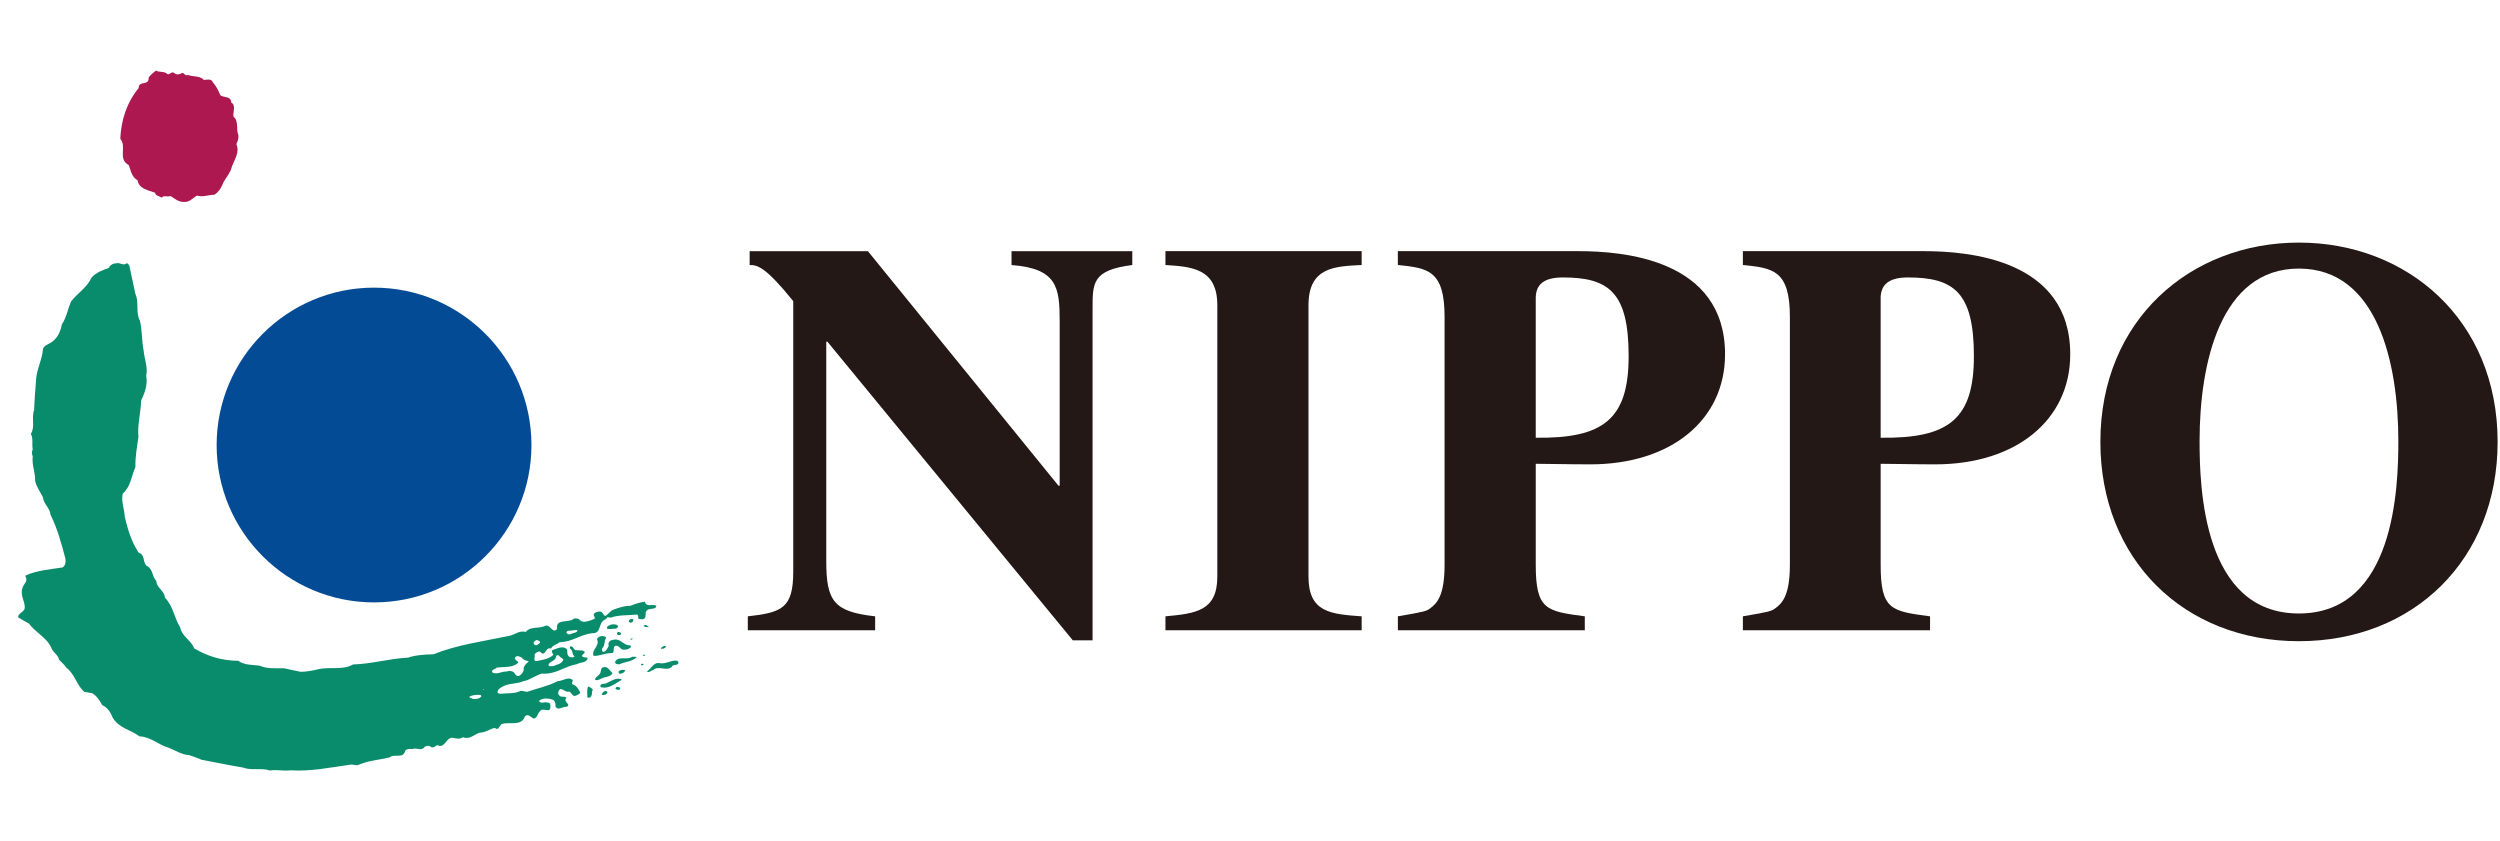
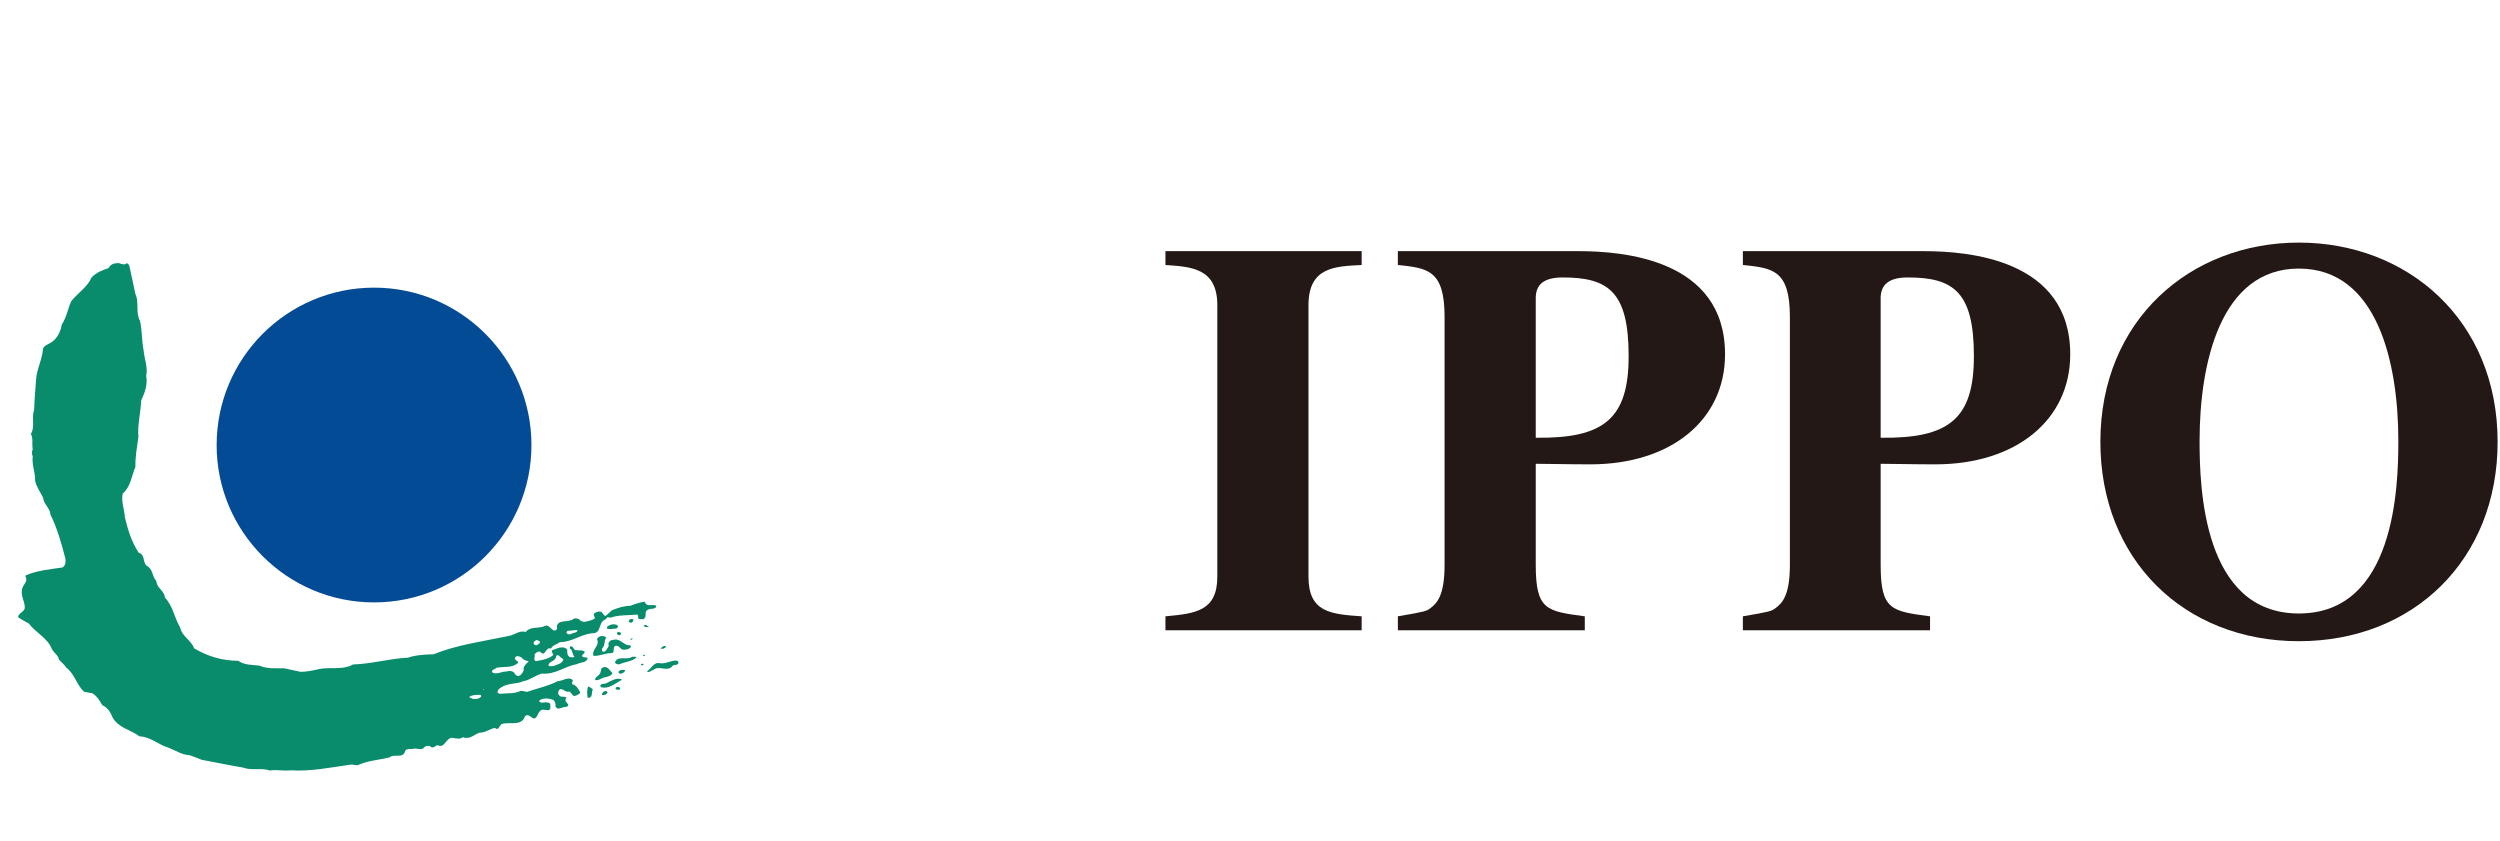
<svg xmlns="http://www.w3.org/2000/svg" id="_レイヤー_2" width="107" height="36" viewBox="0 0 107 36">
  <g id="_レイヤー_1-2">
    <path d="M5.427,11.261c.064.028.106.097.116.146l.253,1.181c.166.344,0,.786.191,1.133.101.385.073.862.161,1.284.031.371.189.711.109,1.081.073.383-.069.741-.215,1.056-.017.524-.165,1.027-.118,1.561-.059.423-.139.848-.128,1.282-.167.378-.194.838-.543,1.14-.076.34.075.675.088.996.128.548.288,1.065.593,1.533.291.085.166.421.344.562.288.147.212.444.413.649,0,.284.357.428.368.713.354.366.402.874.656,1.284.069.375.465.532.593.886.569.337,1.186.531,1.891.534.253.191.602.168.911.208.304.142.723.111,1.039.111l.715.153c.279,0,.538-.059.805-.121.479-.094,1.02.055,1.441-.194.807-.024,1.542-.25,2.35-.291.326-.114.725-.134,1.096-.146,1.006-.406,2.123-.553,3.188-.777.281-.038.479-.264.756-.175.196-.25.536-.137.805-.25.232-.14.345.359.538.121-.073-.456.477-.25.696-.425.071-.059.161-.021.241,0,.04.063.114.118.229.118.142-.021.302-.055.447-.139.014-.094-.106-.166,0-.238.082-.054.184-.078.274-.054.08.045.088.139.167.18.137-.055.213-.22.361-.271.222-.078.435-.163.715-.163.177-.068.389-.146.621-.177.09.262.312.078.496.173-.017.232-.378.023-.454.291-.009.097.024.257-.13.291-.078-.01-.144,0-.199-.045.017-.044.017-.118-.031-.16-.402.042-.794.01-1.121.128-.043,0-.101,0-.159-.012-.031.054-.056.078-.111.106-.295.135-.13.6-.541.578-.507.054-.869.383-1.391.383-.118.108-.288.108-.368.271-.262-.085-.231.408-.468.135-.087-.024-.187.045-.239.12.04.097-.069.234.052.285.274-.04.555-.092.753-.265-.017-.069-.094-.116-.047-.203.165-.054.48-.234.642-.019,0,.106-.017.265.123.316.052,0,.163.035.184-.031-.109-.082-.055-.265-.194-.336,0-.061,0-.088.042-.101.132.012.109.199.26.172.104.016.255-.019.335.071,0,.087-.231.17-.049.226.064.021.125-.004.172.035-.036.222-.302.168-.458.264-.515.083-.926.46-1.502.404-.286.078-.517.283-.784.324-.29.128-.612.082-.874.222-.09.049-.25.118-.238.271l.094.05c.304-.04.643.009.89-.127.111-.014.198.045.288.04.425-.151.885-.238,1.304-.456.218-.007.463-.215.637-.047.029.059-.068.116,0,.187.158.031.248.199.324.34-.014.071-.101.102-.166.132-.177.09-.18-.12-.305-.168-.182.083-.383-.304-.468.036-.021.088.049.147.116.182.102,0,.17,0,.241.048-.194.184.258.291-.021.394-.163-.024-.35.182-.455-.024.005-.097,0-.186-.078-.269-.184-.083-.47-.109-.625.031.057.146.231.035.349.069.057.014.125.012.132.09,0,.087.035.225-.085.243-.13,0-.276-.071-.356.042-.12.111-.099.274-.255.316-.137-.038-.25-.241-.39-.094-.144.446-.685.215-.999.33-.111.085-.121.297-.291.163-.206.038-.388.203-.645.203-.229.071-.434.314-.716.196-.132.094-.293.055-.458.023-.279,0-.321.484-.64.314-.094.035-.137.128-.267.088-.057-.078-.182-.066-.271-.019-.139.212-.352.019-.531.101-.115-.014-.236-.014-.305.069-.075.368-.48.111-.666.286-.444.109-.902.134-1.322.316-.121.059-.246-.035-.382,0-.843.116-1.66.293-2.543.238-.283.04-.586-.042-.879.009-.328-.125-.803.012-1.14-.125-.605-.099-1.19-.227-1.781-.335-.179-.076-.352-.142-.532-.199-.329-.016-.597-.207-.886-.318-.432-.121-.755-.465-1.244-.486-.385-.291-.874-.345-1.145-.798-.075-.203-.215-.441-.449-.538-.094-.184-.241-.399-.421-.507l-.354-.064c-.329-.304-.395-.753-.758-1.029-.078-.13-.213-.227-.317-.349-.028-.184-.229-.293-.312-.465-.174-.46-.694-.69-.975-1.077-.17-.09-.323-.18-.461-.269,0-.193.284-.224.284-.418.005-.285-.222-.541-.088-.867.04-.135.241-.264.116-.455l.017-.055c.482-.212,1.044-.257,1.57-.337.139-.08.139-.257.123-.382-.172-.652-.342-1.284-.638-1.877-.021-.288-.297-.455-.319-.735-.12-.248-.285-.451-.34-.722.017-.338-.146-.659-.101-1.048-.045-.08-.045-.189,0-.298-.045-.225.031-.456-.08-.652.193-.307.017-.697.139-1.025.017-.456.054-.862.083-1.282.024-.468.264-.86.298-1.341.059-.147.212-.184.344-.265.281-.18.409-.475.461-.774.21-.305.253-.675.406-.999.29-.357.685-.597.866-1.01.208-.222.481-.321.734-.406.063-.13.187-.199.309-.199.184-.063.312.134.474-.012M27.104,26.507c.023.042-.028.127-.082.142-.038,0-.075.01-.111-.052,0-.09.111-.125.193-.09M26.16,26.731c-.066.036-.212.057-.177.175.111.04.246,0,.366,0,.062,0,.102-.066.102-.118-.073-.076-.184-.076-.291-.057M27.808,26.837c-.069,0-.215.023-.26-.049.097-.114.163.049.26.049M24.346,26.996c-.061,0-.088.024-.104.087.104.151.239.007.368-.004.042-.031.128-.04.09-.114-.134,0-.243.031-.354.031M26.576,27.09c.021.066-.035.097-.083.097-.023-.014-.082-.014-.082-.063,0-.113.102-.078.165-.035M25.733,27.222c-.075.024-.153.045-.18.139.135.281-.243.432-.153.708.232.024.482-.115.753-.115.184.014.063-.208.156-.298.142-.078.218.09.326.146.139.019.267-.004.366-.106.035-.116-.14-.054-.215-.116-.175-.083-.316-.274-.57-.187-.106,0-.219.125-.16.25-.059.092-.107.241-.232.257-.071-.015-.071-.106-.049-.153.137-.118.063-.316.174-.453-.052-.071-.125-.071-.215-.071M26.972,27.374h.012c.038.017.102-.019.092-.05-.04,0-.092,0-.104.05M22.954,27.395c-.054.026-.132.076-.111.153.021.061.083.076.144.061.048-.047.127-.061.127-.137-.035-.05-.106-.076-.16-.076M28.5,27.655c0,.078-.068.078-.102.109-.059-.019-.085.022-.121,0,.036-.069.135-.14.224-.109M27.62,28.034c0,.035-.057.035-.106.035,0-.057.078-.057.106-.035M23.9,28.046c-.047-.016-.102.019-.102.047-.009.222-.295.187-.324.378.052.076.113.035.219.035.156-.076.363-.08.421-.288-.09-.059-.14-.097-.213-.172M22.313,28.133c-.076-.024-.187-.102-.26.003-.078.094.118.144.128.224-.226.239-.618.163-.93.219-.057.076-.241.069-.177.205.205.097.375-.042.579-.042.061,0,.159-.052.243-.009.144.009.144.203.285.203.132-.031.182-.14.234-.246-.035-.179.109-.278.206-.375l-.007-.019c-.125-.016-.222-.066-.302-.163M27.058,28.108c-.208.168-.624-.069-.736.238.023.083.111.083.18.09.246-.118.555-.118.739-.3-.05-.054-.116-.012-.184-.028M28.977,28.276c-.258-.031-.456.153-.742.109-.257-.059-.359.238-.546.347.085.085.179-.04.283-.063.232-.213.607.125.826-.182.061-.059.264.017.238-.161l-.057-.05ZM27.537,28.429c.026.028-.028.028-.055.054-.024,0-.024-.026-.052-.026,0-.045.08-.071.107-.028M25.837,28.557c-.139.021-.104.167-.147.25-.057.128-.22.159-.22.284.059.052.163,0,.253-.038.16-.106.408-.055.493-.246-.106-.083-.201-.302-.378-.25M26.479,28.734c-.005.017-.005.073.024.092.107.031.225-.043.257-.14-.076-.031-.191-.031-.281.049M25.971,29.232c-.088.059-.196,0-.272.09-.009.04,0,.066.024.09.337.092.6-.165.876-.304v-.04c-.239-.071-.432.075-.628.163M25.173,29.376c-.062.159-.04.343-.024.486h.082c.142-.062.08-.231.142-.357-.063-.061-.135-.101-.2-.128M26.479,29.413c-.045-.024-.12-.024-.134.061.014.031.075.052.128.052.036,0,.071-.021.071-.082-.017-.016-.017-.031-.066-.031M20.665,29.504c0,.009.024.009.042.009v-.029c-.017,0-.042.021-.042.021M25.917,29.572c-.08.016-.135.071-.163.147.028.052.097.024.149.014.042-.014.097-.063.097-.102-.007-.043-.052-.043-.083-.059M20.568,29.744c-.151-.01-.342-.01-.477.078,0,.067.099.047.135.09.14.019.3,0,.378-.113l-.036-.056Z" style="fill:#098c6c;" />
    <path d="M22.746,19.051c0,3.715-3.016,6.732-6.737,6.732-3.715,0-6.737-3.016-6.737-6.732,0-3.727,3.022-6.74,6.737-6.74s6.737,3.013,6.737,6.74" style="fill:#044b96;" />
-     <path d="M7.165,3.171c.107.045.165-.132.29-.049.095.094.229.068.343,0,.099,0,.139.156.239.083.222.094.506.021.687.215.115,0,.328-.075.387.107.144.158.234.34.31.536.139.137.465.028.475.321.222.139.062.406.097.607.245.201.094.548.208.78.021.153-.028.264-.083.399.149.354-.081.649-.196.968-.068.3-.307.507-.406.774-.068.17-.189.329-.338.423-.252,0-.493.114-.751.036-.168.099-.316.286-.531.272-.25.014-.415-.139-.595-.253-.123.052-.302-.047-.378.069-.102-.069-.264-.069-.288-.213-.274-.099-.69-.16-.746-.527-.26-.154-.288-.413-.375-.65-.494-.271-.069-.784-.366-1.127.036-.789.267-1.54.786-2.172,0-.344.46-.076.427-.453.099-.125.193-.206.319-.297.14.09.364.017.484.149" style="fill:#ac184f;" />
    <path d="M58.279,26.976h-8.398v-.597c1.29-.121,2.22-.222,2.22-1.7v-11.618c0-1.589-1.121-1.644-2.22-1.719v-.593h8.398v.593c-1.127.059-2.276.075-2.276,1.719v11.618c0,1.537.957,1.606,2.276,1.7v.597Z" style="fill:#231815;" />
    <path d="M65.731,12.707c.021-.517.331-.832,1.155-.832,1.964,0,2.82.623,2.82,3.367,0,2.685-1.062,3.531-3.976,3.493v-6.027ZM59.828,26.976h8.001s0-.597,0-.597c-1.641-.222-2.099-.267-2.099-2.208v-4.321c.559,0,1.362.024,2.338.024,3.443,0,5.764-1.891,5.764-4.711,0-4.069-4.362-4.414-6.275-4.414h-7.729s0,.593,0,.593c1.266.13,2,.206,2,2.218v10.61c0,1.334-.328,1.651-.617,1.868-.158.118-.22.142-1.382.34v.597Z" style="fill:#231815;" />
    <path d="M80.492,12.707c.028-.517.338-.832,1.162-.832,1.96,0,2.829.623,2.829,3.367,0,2.685-1.061,3.531-3.991,3.493v-6.027ZM74.594,26.976h8.012s0-.597,0-.597c-1.66-.222-2.114-.267-2.114-2.208v-4.321c.555,0,1.37.024,2.338.024,3.448,0,5.776-1.891,5.776-4.711,0-4.069-4.362-4.414-6.277-4.414h-7.734s0,.593,0,.593c1.27.13,2.012.206,2.012,2.218v10.61c0,1.334-.335,1.651-.628,1.868-.166.118-.215.142-1.384.34v.597Z" style="fill:#231815;" />
    <path d="M98.392,11.495c3.362,0,4.257,4.036,4.257,7.38,0,1.991-.151,7.382-4.257,7.382s-4.25-5.391-4.25-7.382c0-3.344.899-7.38,4.25-7.38M98.392,10.383c-4.636,0-8.496,3.303-8.496,8.53,0,5.033,3.576,8.53,8.496,8.53,4.914,0,8.506-3.497,8.506-8.53,0-5.228-3.87-8.53-8.506-8.53" style="fill:#231815;" />
-     <path d="M32.005,26.379c1.454-.163,1.946-.34,1.946-1.918v-11.573c-1.197-1.481-1.533-1.545-1.866-1.545v-.593h5.061s8.156,10.037,8.156,10.037h.052v-7.056c0-1.44-.115-2.239-2.061-2.388v-.593h5.169v.593c-1.735.22-1.7.777-1.7,1.929v14.134h-.846s-10.504-12.783-10.504-12.783h-.048s0,9.387,0,9.387c0,1.719.321,2.172,2.092,2.369v.597h-5.45v-.597Z" style="fill:#231815;" />
    <path d="M0,36V0h107v36H0Z" style="fill:none;" />
  </g>
</svg>